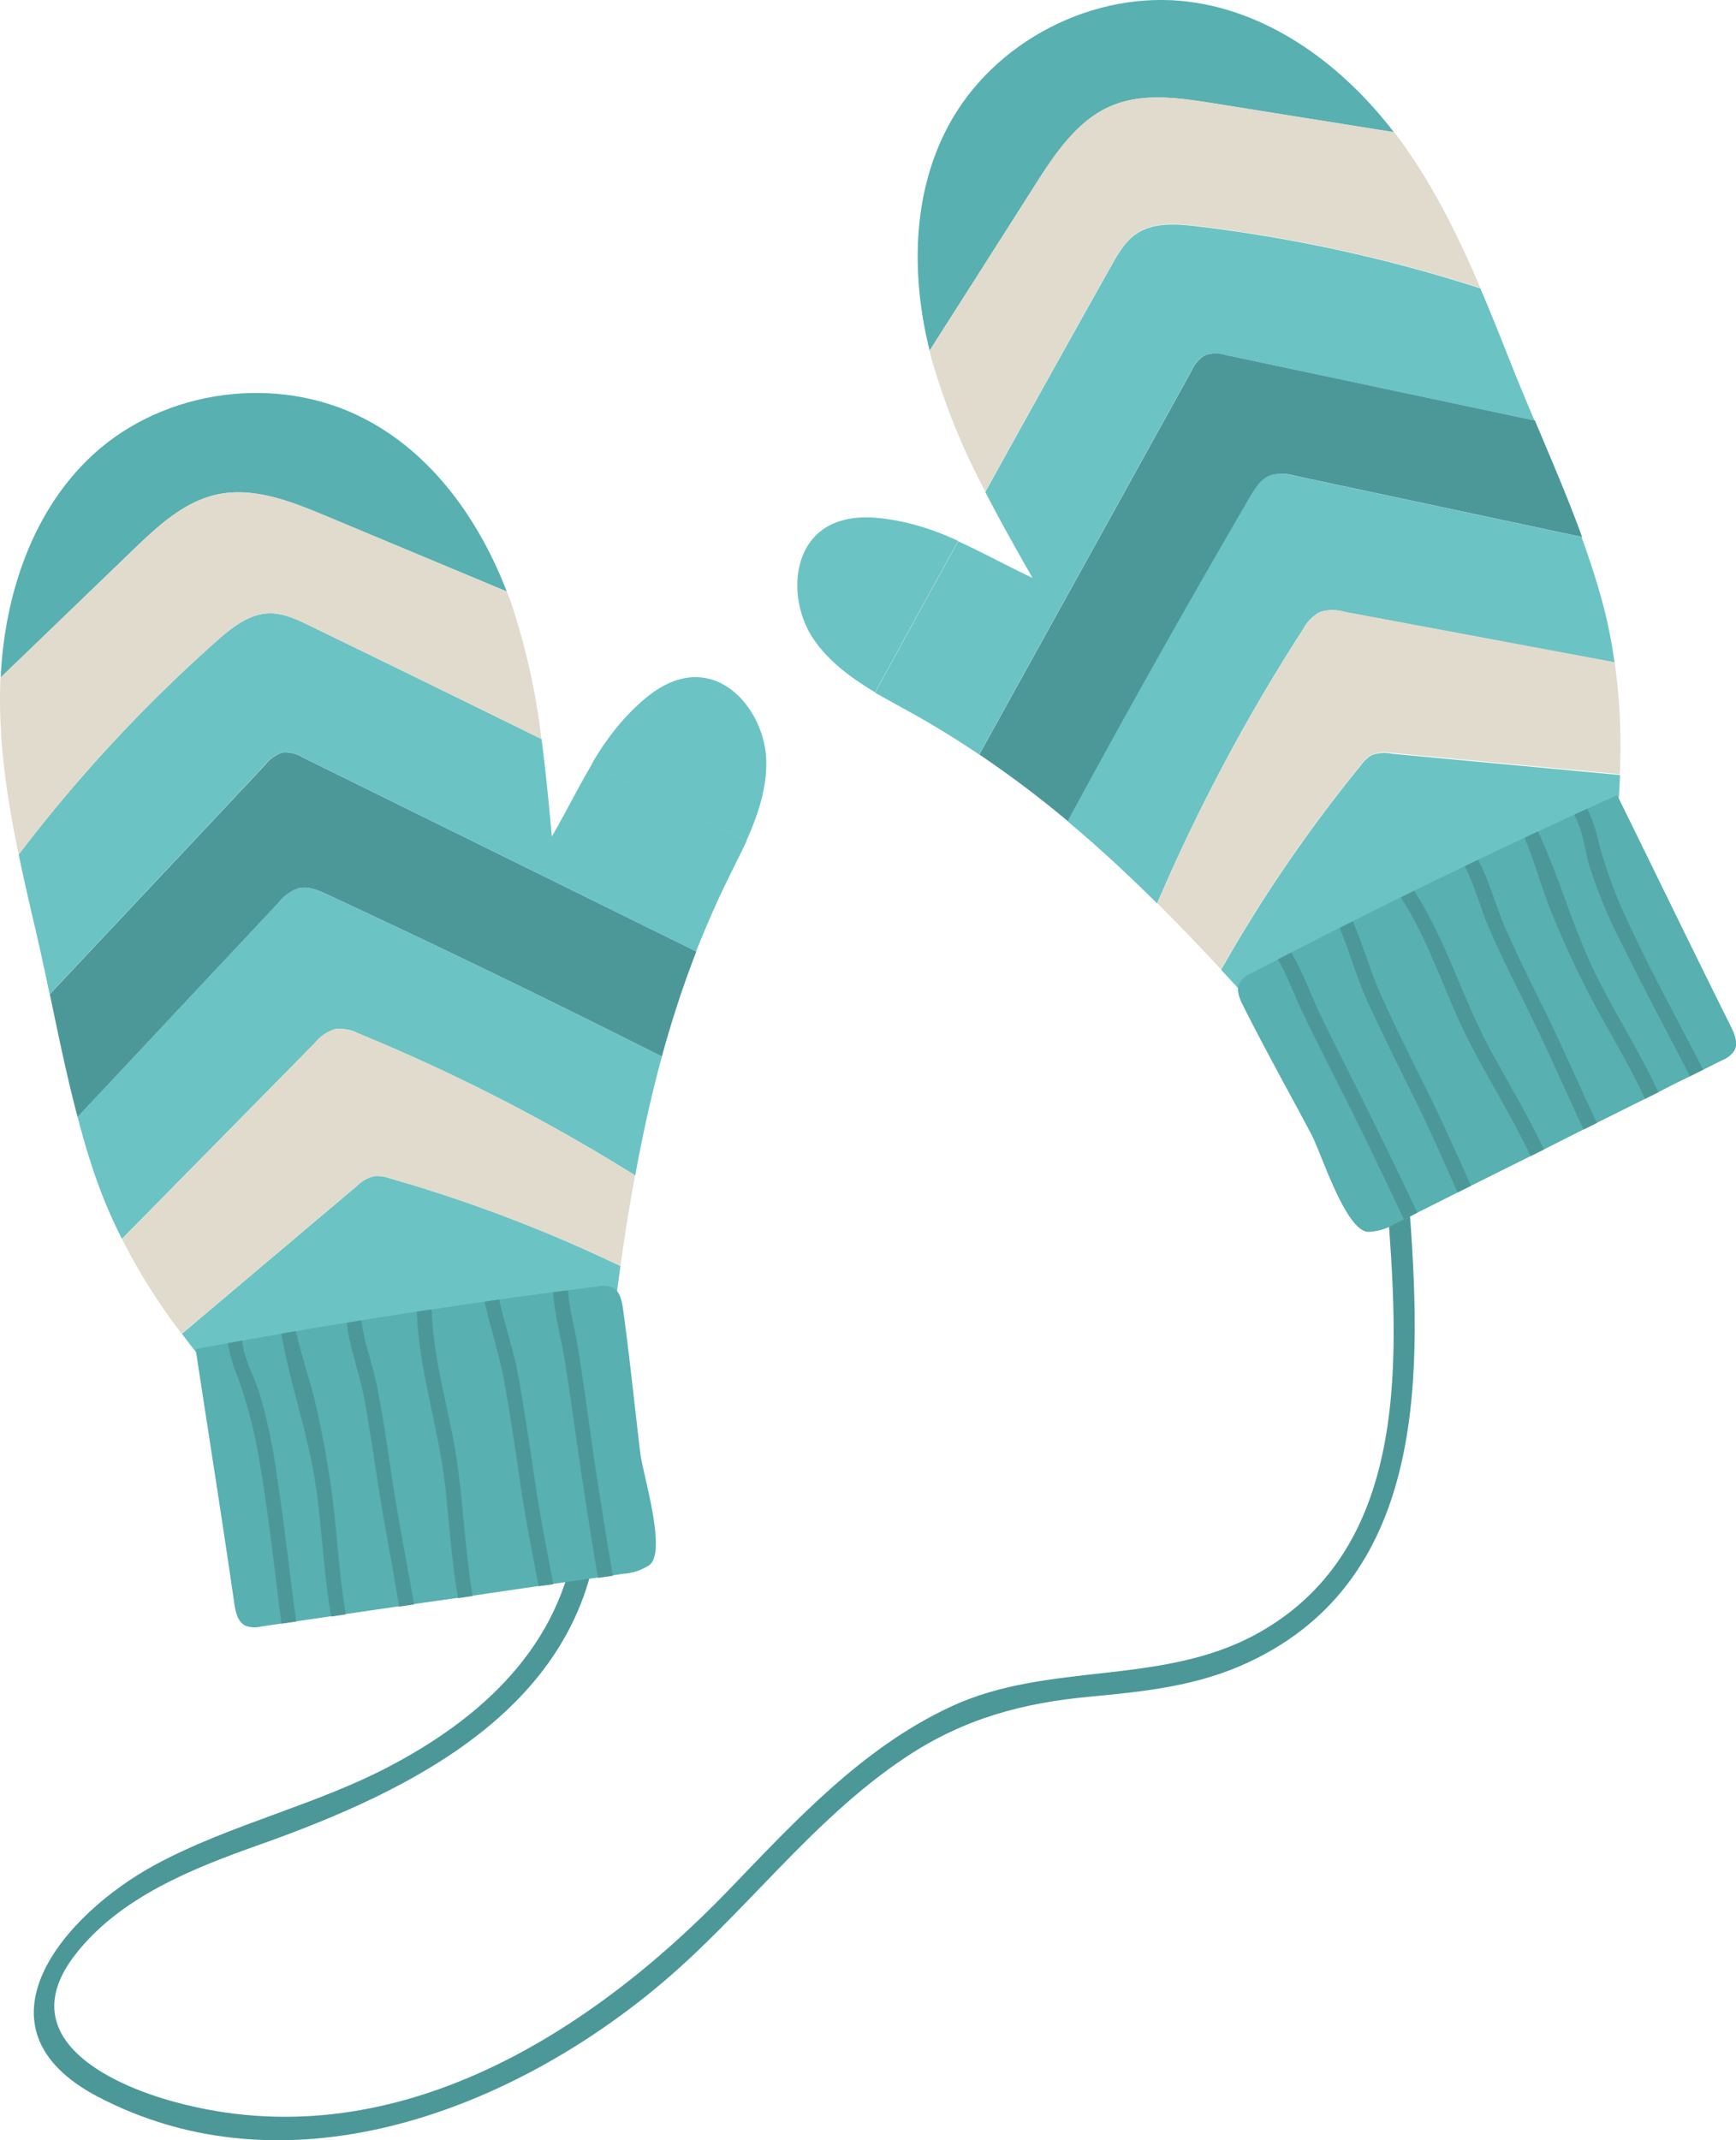
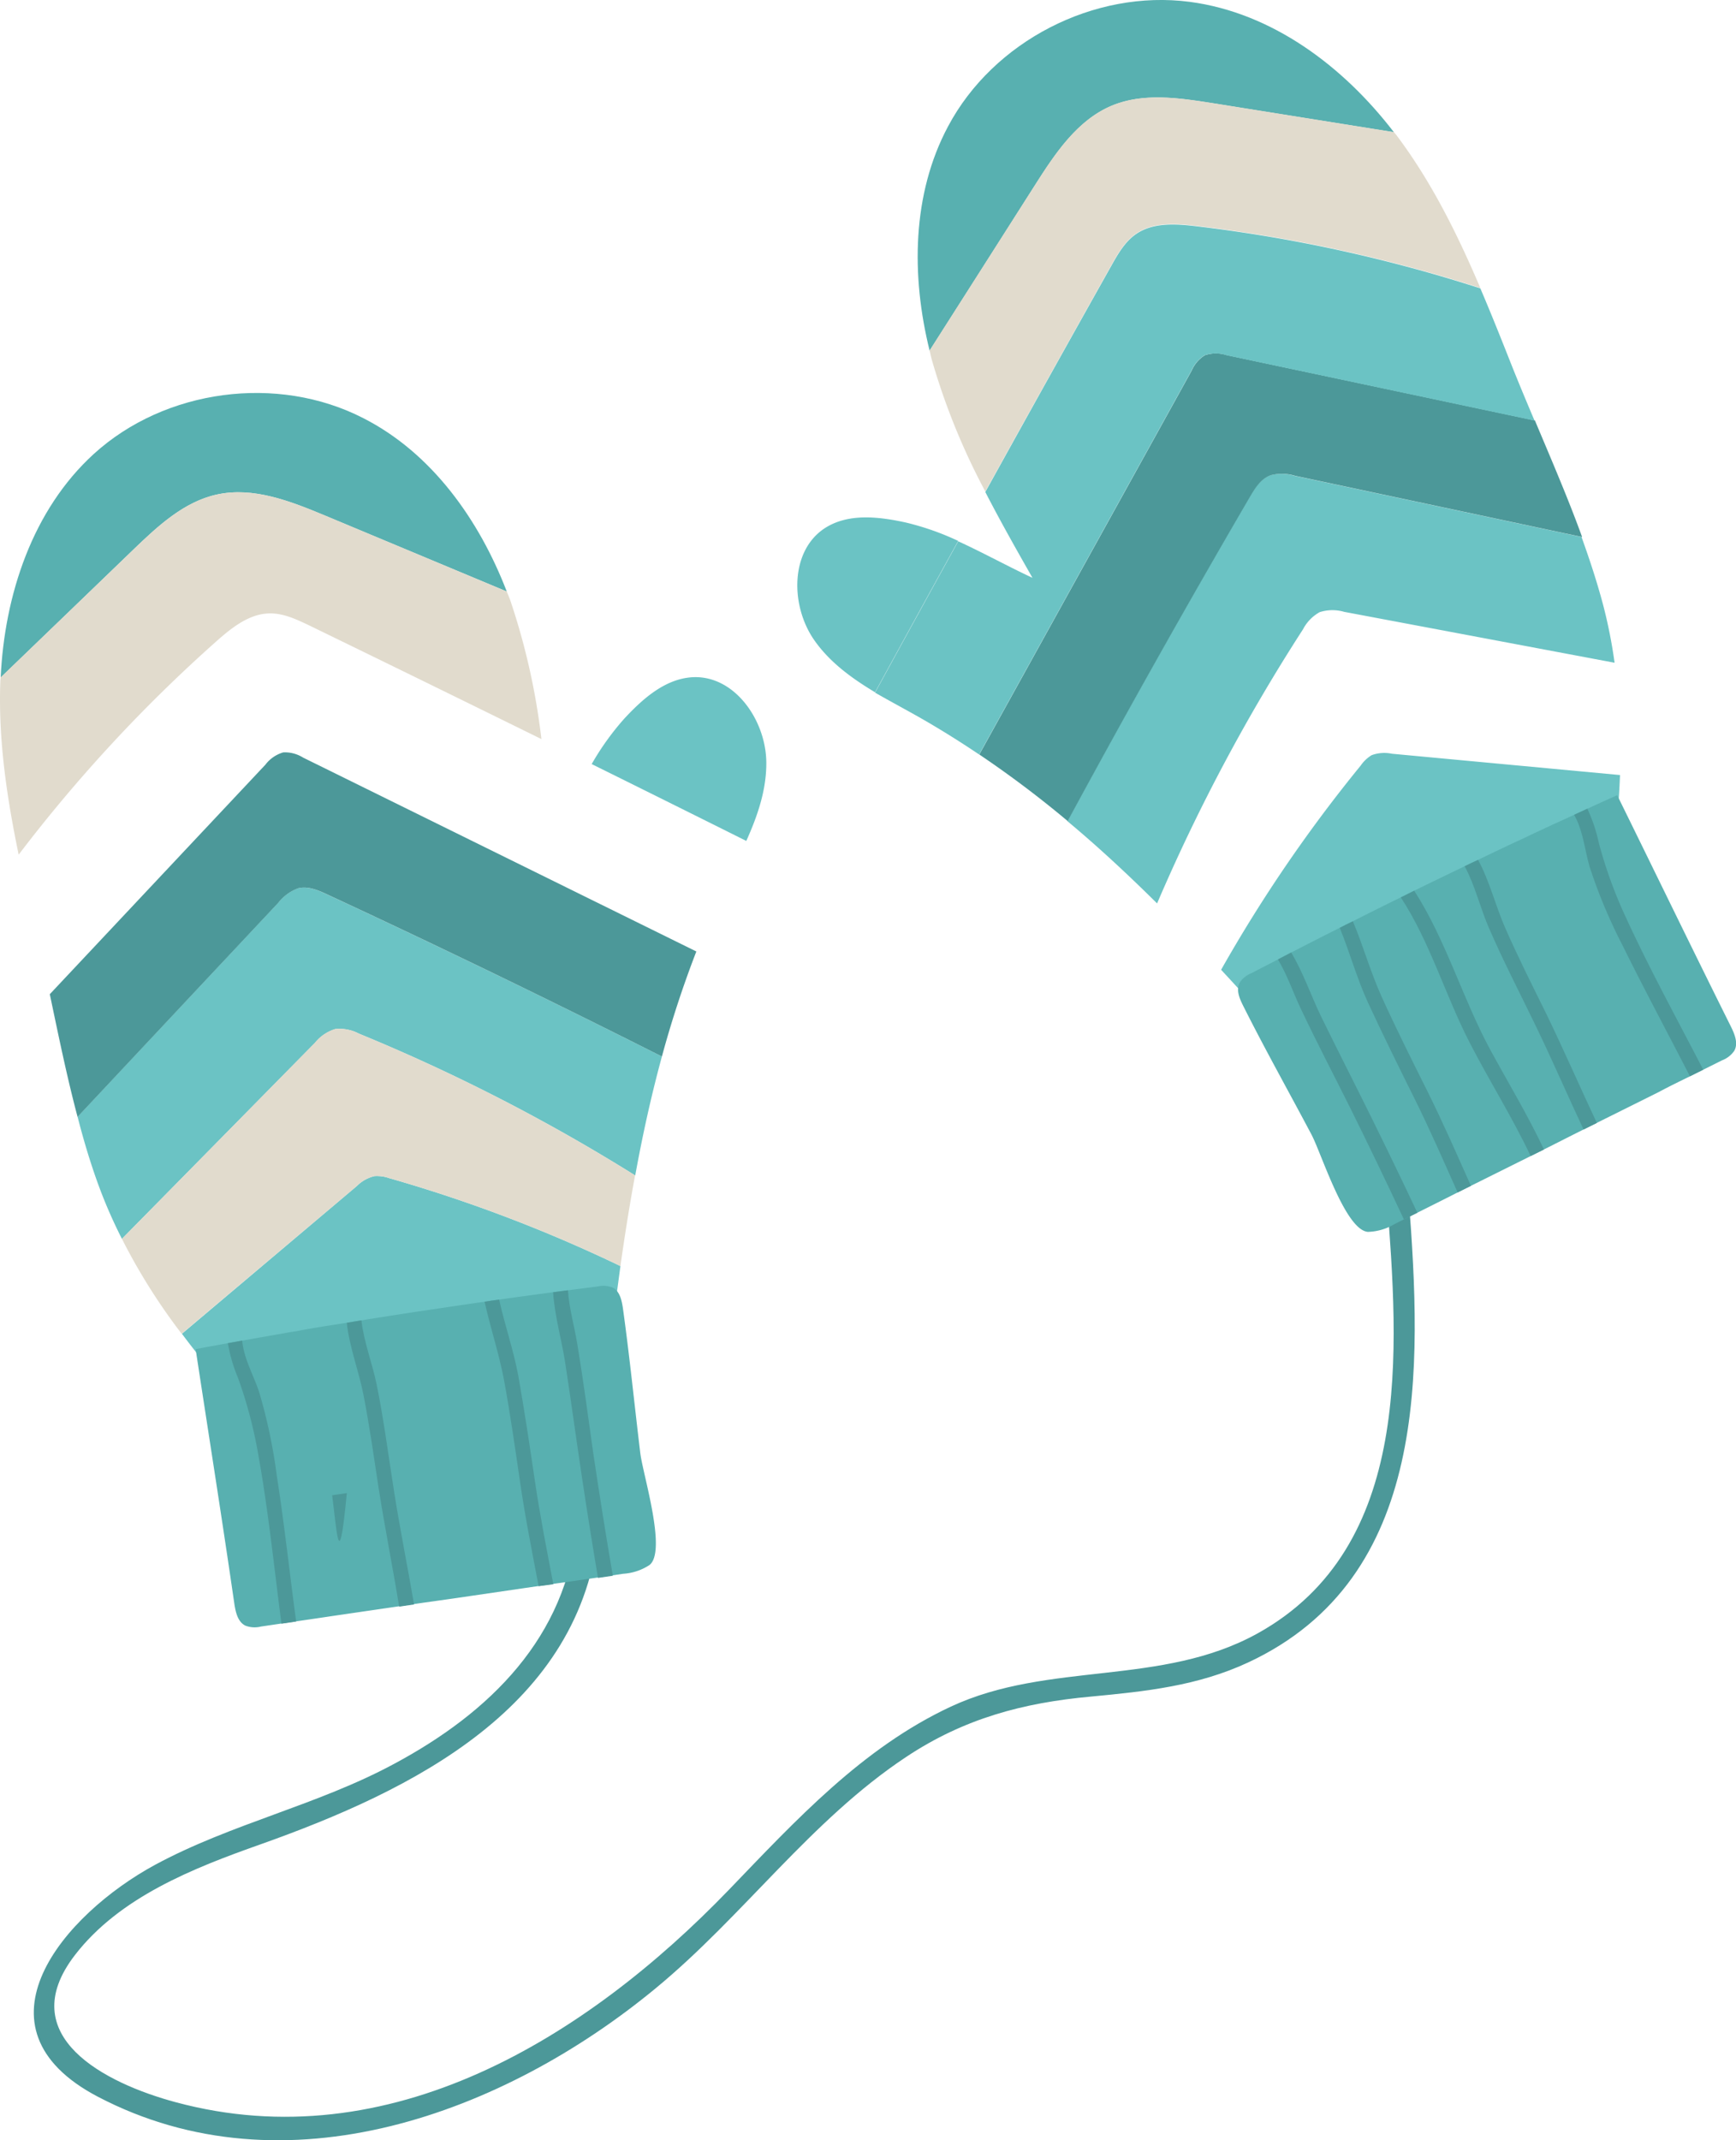
<svg xmlns="http://www.w3.org/2000/svg" viewBox="0 0 335.71 413.77">
  <defs>
    <style>.cls-1{fill:#4c9899;}.cls-2{fill:#6bc3c4;}.cls-3{fill:#e1dbcd;}.cls-4{fill:#58b0b0;}</style>
  </defs>
  <g id="Layer_2" data-name="Layer 2">
    <g id="Layer_1-2" data-name="Layer 1">
      <path class="cls-1" d="M272.42,231.65c-.2-2.69-4.43-2.9-4.23-.19,2.26,29.57,5.21,67.57-25,84.33-18.58,10.29-40.35,5.33-59.31,14.15-17.15,8-30,22-42.88,35.37-27.69,28.75-65.75,52.23-107,41.12C20.35,402.77,2.43,393.65,14.47,378c8.64-11.23,22.93-16.84,35.82-21.4,29.46-10.45,62.2-26.51,65.53-61.33.26-2.72-3.95-3.22-4.21-.5-2,21.76-16.89,36.32-35.36,46.22C61.42,349,44.78,352.54,30,360.52,12.34,370.09-6.51,392,18.9,405.35c36.26,19,78.62,3.22,107.88-20.94,17-14,30-32.51,48.49-44.76C186.43,332.25,197.8,329.2,211,328c10.6-1,20.64-2.06,30.38-6.6C276.56,305,274.94,264.63,272.42,231.65Z" />
      <path class="cls-2" d="M245.65,91.88c-1.84.68-3,2.49-4,4.18q-18.13,31.05-35.25,62.68c6,5,11.77,10.38,17.36,15.92a354.91,354.91,0,0,1,28.22-53,8,8,0,0,1,3.22-3.31,8.13,8.13,0,0,1,4.74-.06l52.29,9.84A96.11,96.11,0,0,0,310,116.89c-1.18-4.43-2.61-8.77-4.16-13.07L250.4,92A8.64,8.64,0,0,0,245.65,91.88Z" />
      <path class="cls-2" d="M265.25,146a7,7,0,0,0-2.11,2,281.27,281.27,0,0,0-27,39.49c5.12,5.51,10.18,11.16,15.28,16.9a3.12,3.12,0,0,0,4.61,1l38.92-18.05a64.3,64.3,0,0,0,11.77-6.52,11.86,11.86,0,0,0,3.89-4.44,14.23,14.23,0,0,0,.92-4.44c.76-7.79,1.47-15,1.75-22.1l-44.11-4.12A7.14,7.14,0,0,0,265.25,146Z" />
      <path class="cls-1" d="M233,68.68a6.59,6.59,0,0,0-2.57,3l-41.05,74.19a204.58,204.58,0,0,1,17.09,12.87q17.12-31.62,35.25-62.68c1-1.69,2.12-3.5,4-4.18a8.64,8.64,0,0,1,4.75.11l55.48,11.83c-2.76-7.61-6-15.07-9.13-22.54L237.18,68.64A6.65,6.65,0,0,0,233,68.68Z" />
-       <path class="cls-3" d="M255.24,118.32a8,8,0,0,0-3.22,3.31,354.91,354.91,0,0,0-28.22,53c4.18,4.16,8.27,8.43,12.32,12.79a281.27,281.27,0,0,1,27-39.49,7,7,0,0,1,2.11-2,7.14,7.14,0,0,1,3.9-.37l44.11,4.12a116.1,116.1,0,0,0-1-21.66L260,118.26A8.13,8.13,0,0,0,255.24,118.32Z" />
      <path class="cls-2" d="M176.66,138.05c4.41,2.46,8.61,5.08,12.69,7.82L230.4,71.68a6.59,6.59,0,0,1,2.57-3,6.65,6.65,0,0,1,4.21,0l59.57,12.64c-1.59-3.76-3.17-7.52-4.67-11.31-1.88-4.76-3.79-9.54-5.81-14.26a289.76,289.76,0,0,0-54.84-12c-4-.48-8.4-.79-11.72,1.49-2.17,1.49-3.53,3.87-4.81,6.16q-12.26,21.83-24.36,43.72c2.89,5.61,6,11.12,9.12,16.59-4.55-2.1-9.43-4.81-14.36-7.06q-8.07,14.61-16.08,29.26C171.67,135.31,174.2,136.68,176.66,138.05Z" />
      <path class="cls-4" d="M215.06,20.42c6-2.5,12.86-1.51,19.3-.48l35.2,5.63C259.8,12.83,246,2.46,230.09.36c-18.49-2.44-38,7.6-46.75,24.07-7,13.1-7.15,28.92-3.57,43.36q10.22-16,20.42-32.05C204.08,29.64,208.37,23.19,215.06,20.42Z" />
      <path class="cls-2" d="M169.22,133.84q8-14.64,16.08-29.26A52.12,52.12,0,0,0,175.08,101c-5.2-1.13-11-1.8-15.51,1.07-6.81,4.37-6.74,15-2.15,21.63C160.4,128,164.67,131.11,169.22,133.84Z" />
      <path class="cls-3" d="M219.71,45.17c3.32-2.28,7.72-2,11.72-1.49a289.76,289.76,0,0,1,54.84,12c-4.41-10.35-9.39-20.43-16.12-29.41-.18-.25-.4-.48-.59-.73l-35.2-5.63c-6.44-1-13.27-2-19.3.48-6.69,2.77-11,9.22-14.87,15.32q-10.2,16-20.42,32.05c.15.62.27,1.24.44,1.85a130.74,130.74,0,0,0,10.33,25.41q12.12-21.89,24.36-43.72C216.18,49,217.54,46.66,219.71,45.17Z" />
      <path class="cls-4" d="M253.6,219.32c-4.39-8.3-9-16.5-13.21-24.9-.69-1.38-1.39-3-.67-4.43a4.88,4.88,0,0,1,2.23-1.82l5.18-2.68c.83-.45,1.7-.88,2.56-1.34,3.12-1.59,6.23-3.2,9.39-4.77.84-.42,1.68-.87,2.54-1.27,3.07-1.56,6.17-3.11,9.27-4.62l2.59-1.29q4.88-2.38,9.76-4.73c.84-.42,1.7-.82,2.59-1.23,3-1.46,6-2.88,9-4.26.87-.43,1.73-.83,2.59-1.23,2.34-1.1,4.66-2.16,7-3.22l2.56-1.18c1.9-.88,3.84-1.75,5.75-2.61l.64,1.29c7.1,14.44,14.13,28.94,21.32,43.37.76,1.52,1.5,3.33.68,4.76A5,5,0,0,1,333,205l-6.14,3.06c-2.05,1-4.1,2-6.12,3.08l-14.48,7.21c-2.57,1.28-5.12,2.59-7.66,3.86l-16.69,8.31c-2.58,1.32-5.2,2.62-7.79,3.92l-4.42,2.2a10.59,10.59,0,0,1-5.17,1.52C260.13,237.82,255.52,222.91,253.6,219.32Z" />
      <path class="cls-1" d="M307.48,167.82c-1-3.24-1.31-7.26-3.08-10.29l2.56-1.18a30.32,30.32,0,0,1,2.21,6.56,86.68,86.68,0,0,0,5.2,14.36c4.59,10,9.93,19.73,15,29.53l-2.57,1.28c-4.32-8.42-8.82-16.76-13-25.25A102.53,102.53,0,0,1,307.48,167.82Z" />
-       <path class="cls-1" d="M307.19,192c-2.52-4.86-4.78-9.86-6.88-14.9-2.06-4.84-3.4-10.23-5.48-15.12.87-.43,1.73-.83,2.59-1.23,4.22,9,6.79,18.83,11.26,27.82,3.79,7.66,8.46,14.85,12,22.59l-2.57,1.28C314.91,205.43,310.75,198.88,307.19,192Z" />
      <path class="cls-1" d="M306.23,218.37c-3.09-6.59-6-13.32-9.17-19.88-3.09-6.4-6.36-12.69-9.18-19.2-1.64-3.8-2.65-8.14-4.64-11.82.84-.42,1.7-.82,2.59-1.23,2.25,4.13,3.41,9,5.28,13.23,2.44,5.55,5.15,10.93,7.83,16.36,3.41,7,6.52,14.18,9.86,21.27Z" />
      <path class="cls-1" d="M270.89,173.49l2.59-1.29c6.18,9.58,9.37,20.94,14.79,30.9,3.45,6.35,7.23,12.58,10.3,19.13L296,223.5c-3.53-7.47-8-14.54-11.77-21.88C279.48,192.41,276.56,182.17,270.89,173.49Z" />
      <path class="cls-1" d="M281.88,230.54c-2.75-6.16-5.46-12.37-8.47-18.41s-6.06-12.23-8.93-18.43c-2.12-4.65-3.47-9.61-5.4-14.32.84-.42,1.68-.87,2.54-1.27,2,4.76,3.39,9.75,5.51,14.47,2.79,6.17,5.83,12.22,8.85,18.28s5.72,12.24,8.47,18.4Z" />
      <path class="cls-1" d="M261.16,214.3c-3.19-6.39-6.5-12.72-9.56-19.18-1.51-3.16-2.66-6.62-4.47-9.63.83-.45,1.7-.88,2.56-1.34,2.37,3.92,3.9,8.54,5.85,12.5,3.25,6.65,6.64,13.26,9.91,19.9q4.4,8.91,8.64,17.91l-2.6,1.29Q266.46,225,261.16,214.3Z" />
      <path class="cls-2" d="M57.61,171.74c1.9-.49,3.86.35,5.63,1.18Q95.86,188.06,128,204.26c-2.07,7.59-3.75,15.24-5.16,23a356,356,0,0,0-53.45-27.43,8,8,0,0,0-4.53-.88,8.1,8.1,0,0,0-3.93,2.66L23.58,239.51A94.75,94.75,0,0,1,19,229c-1.57-4.31-2.87-8.69-4-13.1l38.81-41.39A8.64,8.64,0,0,1,57.61,171.74Z" />
      <path class="cls-2" d="M72.41,227.38a7.14,7.14,0,0,1,2.85.39,282.46,282.46,0,0,1,44.72,17c-1,7.46-2,15-2.9,22.61a3.1,3.1,0,0,1-3.23,3.41l-42.26,7.39a63,63,0,0,1-13.39,1.37,11.81,11.81,0,0,1-5.73-1.42A14.36,14.36,0,0,1,49.18,275c-5.07-5.95-9.77-11.48-14-17.14L69,229.3A7.12,7.12,0,0,1,72.41,227.38Z" />
      <path class="cls-1" d="M54.78,145.46a6.6,6.6,0,0,1,3.82,1l76.06,37.49A204.42,204.42,0,0,0,128,204.26q-32.1-16.19-64.73-31.34c-1.77-.83-3.73-1.67-5.63-1.18a8.64,8.64,0,0,0-3.83,2.8L15,215.93c-2.08-7.83-3.7-15.78-5.37-23.72l41.7-44.38A6.65,6.65,0,0,1,54.78,145.46Z" />
      <path class="cls-3" d="M64.83,198.93a8,8,0,0,1,4.53.88,356,356,0,0,1,53.45,27.43c-1.07,5.8-2,11.64-2.83,17.53a282.46,282.46,0,0,0-44.72-17,7.14,7.14,0,0,0-2.85-.39A7.12,7.12,0,0,0,69,229.3L35.13,257.86a116.42,116.42,0,0,1-11.55-18.35L60.9,201.59A8.1,8.1,0,0,1,64.83,198.93Z" />
-       <path class="cls-2" d="M140.61,170.28c-2.21,4.53-4.17,9.08-6,13.66L58.6,146.45a6.6,6.6,0,0,0-3.82-1,6.65,6.65,0,0,0-3.48,2.37L9.6,192.21c-.84-4-1.69-8-2.62-12-1.17-5-2.33-10-3.37-15a290.66,290.66,0,0,1,38.16-41.18c3-2.68,6.45-5.44,10.48-5.46,2.63,0,5.1,1.16,7.47,2.31q22.52,10.93,45,22c.83,6.26,1.42,12.56,2,18.83,2.54-4.33,5-9.34,7.77-14q15,7.4,29.9,14.86C143.15,165.18,141.85,167.74,140.61,170.28Z" />
      <path class="cls-4" d="M41.94,95.61c-6.37,1.39-11.42,6.1-16.12,10.62L.13,131c.74-16,6.17-32.44,18-43.23,13.79-12.56,35.53-15.45,52.12-6.93C83.48,87.57,92.65,100.46,98,114.36L62.89,99.7C56.22,96.91,49,94.06,41.94,95.61Z" />
      <path class="cls-2" d="M144.32,162.58q-14.94-7.46-29.9-14.86a51.86,51.86,0,0,1,6.32-8.8c3.62-3.9,8-7.78,13.35-8,8.08-.3,14.07,8.45,14.1,16.54C148.22,152.74,146.5,157.73,144.32,162.58Z" />
      <path class="cls-3" d="M52.25,118.59c-4,0-7.47,2.78-10.48,5.46A290.66,290.66,0,0,0,3.61,165.23c-2.28-11-3.95-22.14-3.55-33.35,0-.31.05-.62.07-.93l25.69-24.72c4.7-4.52,9.75-9.23,16.12-10.62,7.07-1.55,14.28,1.3,21,4.09L98,114.36c.23.59.49,1.17.7,1.77a131.12,131.12,0,0,1,6,26.76q-22.44-11.05-44.95-22C57.35,119.75,54.88,118.58,52.25,118.59Z" />
      <path class="cls-4" d="M123.82,280.92c-1.13-9.32-2.06-18.66-3.36-28-.23-1.53-.6-3.3-2-4a4.94,4.94,0,0,0-2.88-.21l-5.77.75c-.94.11-1.91.25-2.87.37-3.47.47-6.94.92-10.43,1.43-.94.14-1.88.25-2.81.41-3.41.47-6.85,1-10.25,1.5l-2.87.42c-3.57.55-7.14,1.1-10.71,1.68-.93.14-1.87.31-2.83.47-3.29.51-6.54,1-9.82,1.64-1,.14-1.9.31-2.83.48-2.54.43-5.06.88-7.57,1.33l-2.77.5c-2.06.36-4.15.75-6.21,1.14l.21,1.42C40.48,278.15,43,294.07,45.31,310c.25,1.68.67,3.59,2.17,4.3a5,5,0,0,0,3,.16l6.78-1c2.27-.33,4.54-.66,6.79-1l16-2.34c2.84-.42,5.68-.8,8.49-1.21l18.45-2.7c2.87-.39,5.76-.82,8.63-1.23l4.88-.72a10.43,10.43,0,0,0,5.11-1.7C129,299.84,124.3,285,123.82,280.92Z" />
      <path class="cls-1" d="M50.19,269.39c-1-3.24-3.07-6.71-3.35-10.21l-2.77.5A30,30,0,0,0,46,266.32a87.05,87.05,0,0,1,3.92,14.76C51.89,292,53,303,54.43,313.91l2.84-.42C56,304.11,55,294.7,53.53,285.34A103.2,103.2,0,0,0,50.19,269.39Z" />
-       <path class="cls-1" d="M64.23,289.08c-.71-5.43-1.7-10.82-2.86-16.16-1.07-5.15-3-10.34-4.13-15.55-1,.14-1.9.31-2.83.48,1.67,9.78,5.18,19.33,6.63,29.26,1.26,8.46,1.53,17,3,25.42l2.84-.42C65.55,304.51,65.23,296.76,64.23,289.08Z" />
+       <path class="cls-1" d="M64.23,289.08l2.84-.42C65.55,304.51,65.23,296.76,64.23,289.08Z" />
      <path class="cls-1" d="M80.07,310.19c-1.23-7.19-2.68-14.37-3.82-21.56-1.12-7-2-14.06-3.42-21-.83-4.06-2.47-8.19-2.94-12.36-.93.14-1.87.31-2.83.47.51,4.68,2.32,9.32,3.22,13.88,1.16,5.95,2,11.92,2.91,17.9,1.21,7.74,2.74,15.37,4,23.09Z" />
-       <path class="cls-1" d="M83.47,253.16l-2.87.42c.39,11.39,4.26,22.54,5.5,33.81.79,7.19,1.24,14.46,2.46,21.59l2.84-.42c-1.37-8.15-1.75-16.5-2.83-24.69C87.21,273.6,83.77,263.53,83.47,253.16Z" />
      <path class="cls-1" d="M107,306.28c-1.26-6.63-2.58-13.28-3.56-19.95s-2-13.5-3.19-20.23c-.91-5-2.63-9.88-3.73-14.85-.94.14-1.88.25-2.81.41,1.11,5,2.78,10,3.73,15,1.23,6.66,2.18,13.36,3.16,20.06s2.3,13.32,3.56,19.94Z" />
      <path class="cls-1" d="M114.75,281.11c-1-7.06-1.93-14.15-3.1-21.2-.56-3.45-1.6-7-1.82-10.46-.94.11-1.91.25-2.87.37.29,4.56,1.66,9.23,2.33,13.6,1.13,7.31,2.12,14.67,3.22,22q1.48,9.84,3.13,19.64l2.87-.42C117.16,296.82,115.93,289,114.75,281.11Z" />
    </g>
  </g>
</svg>